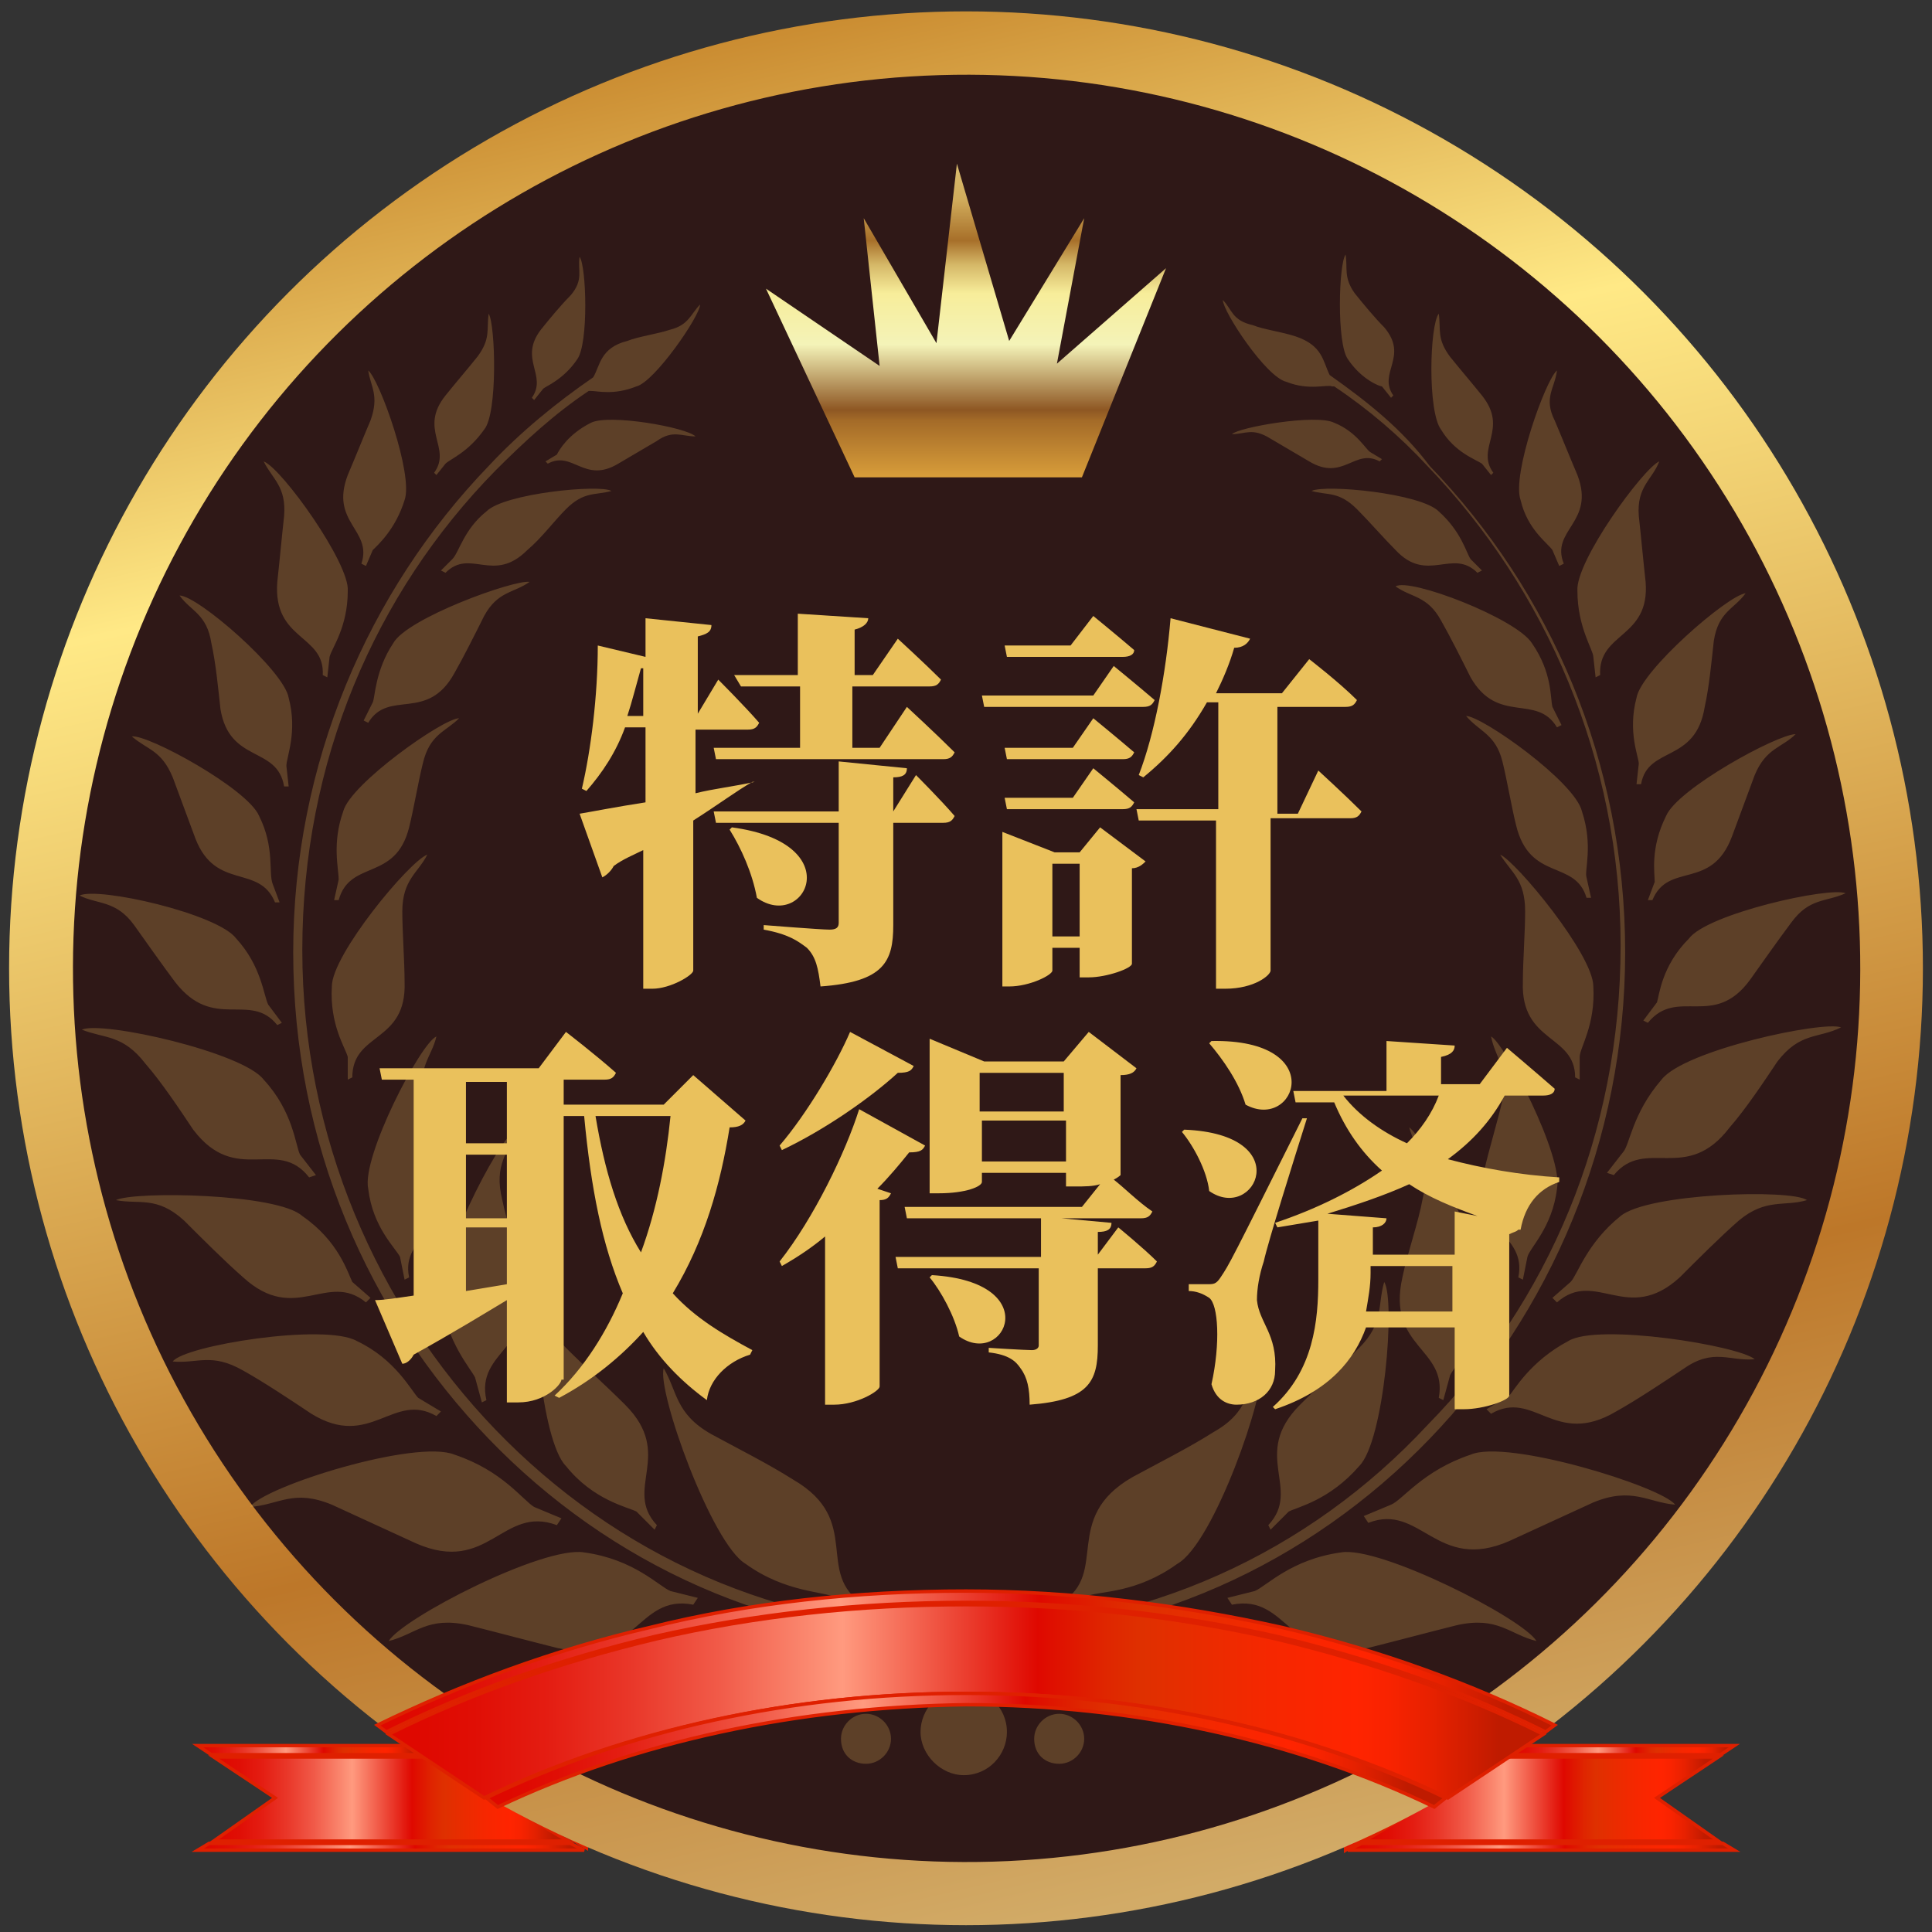
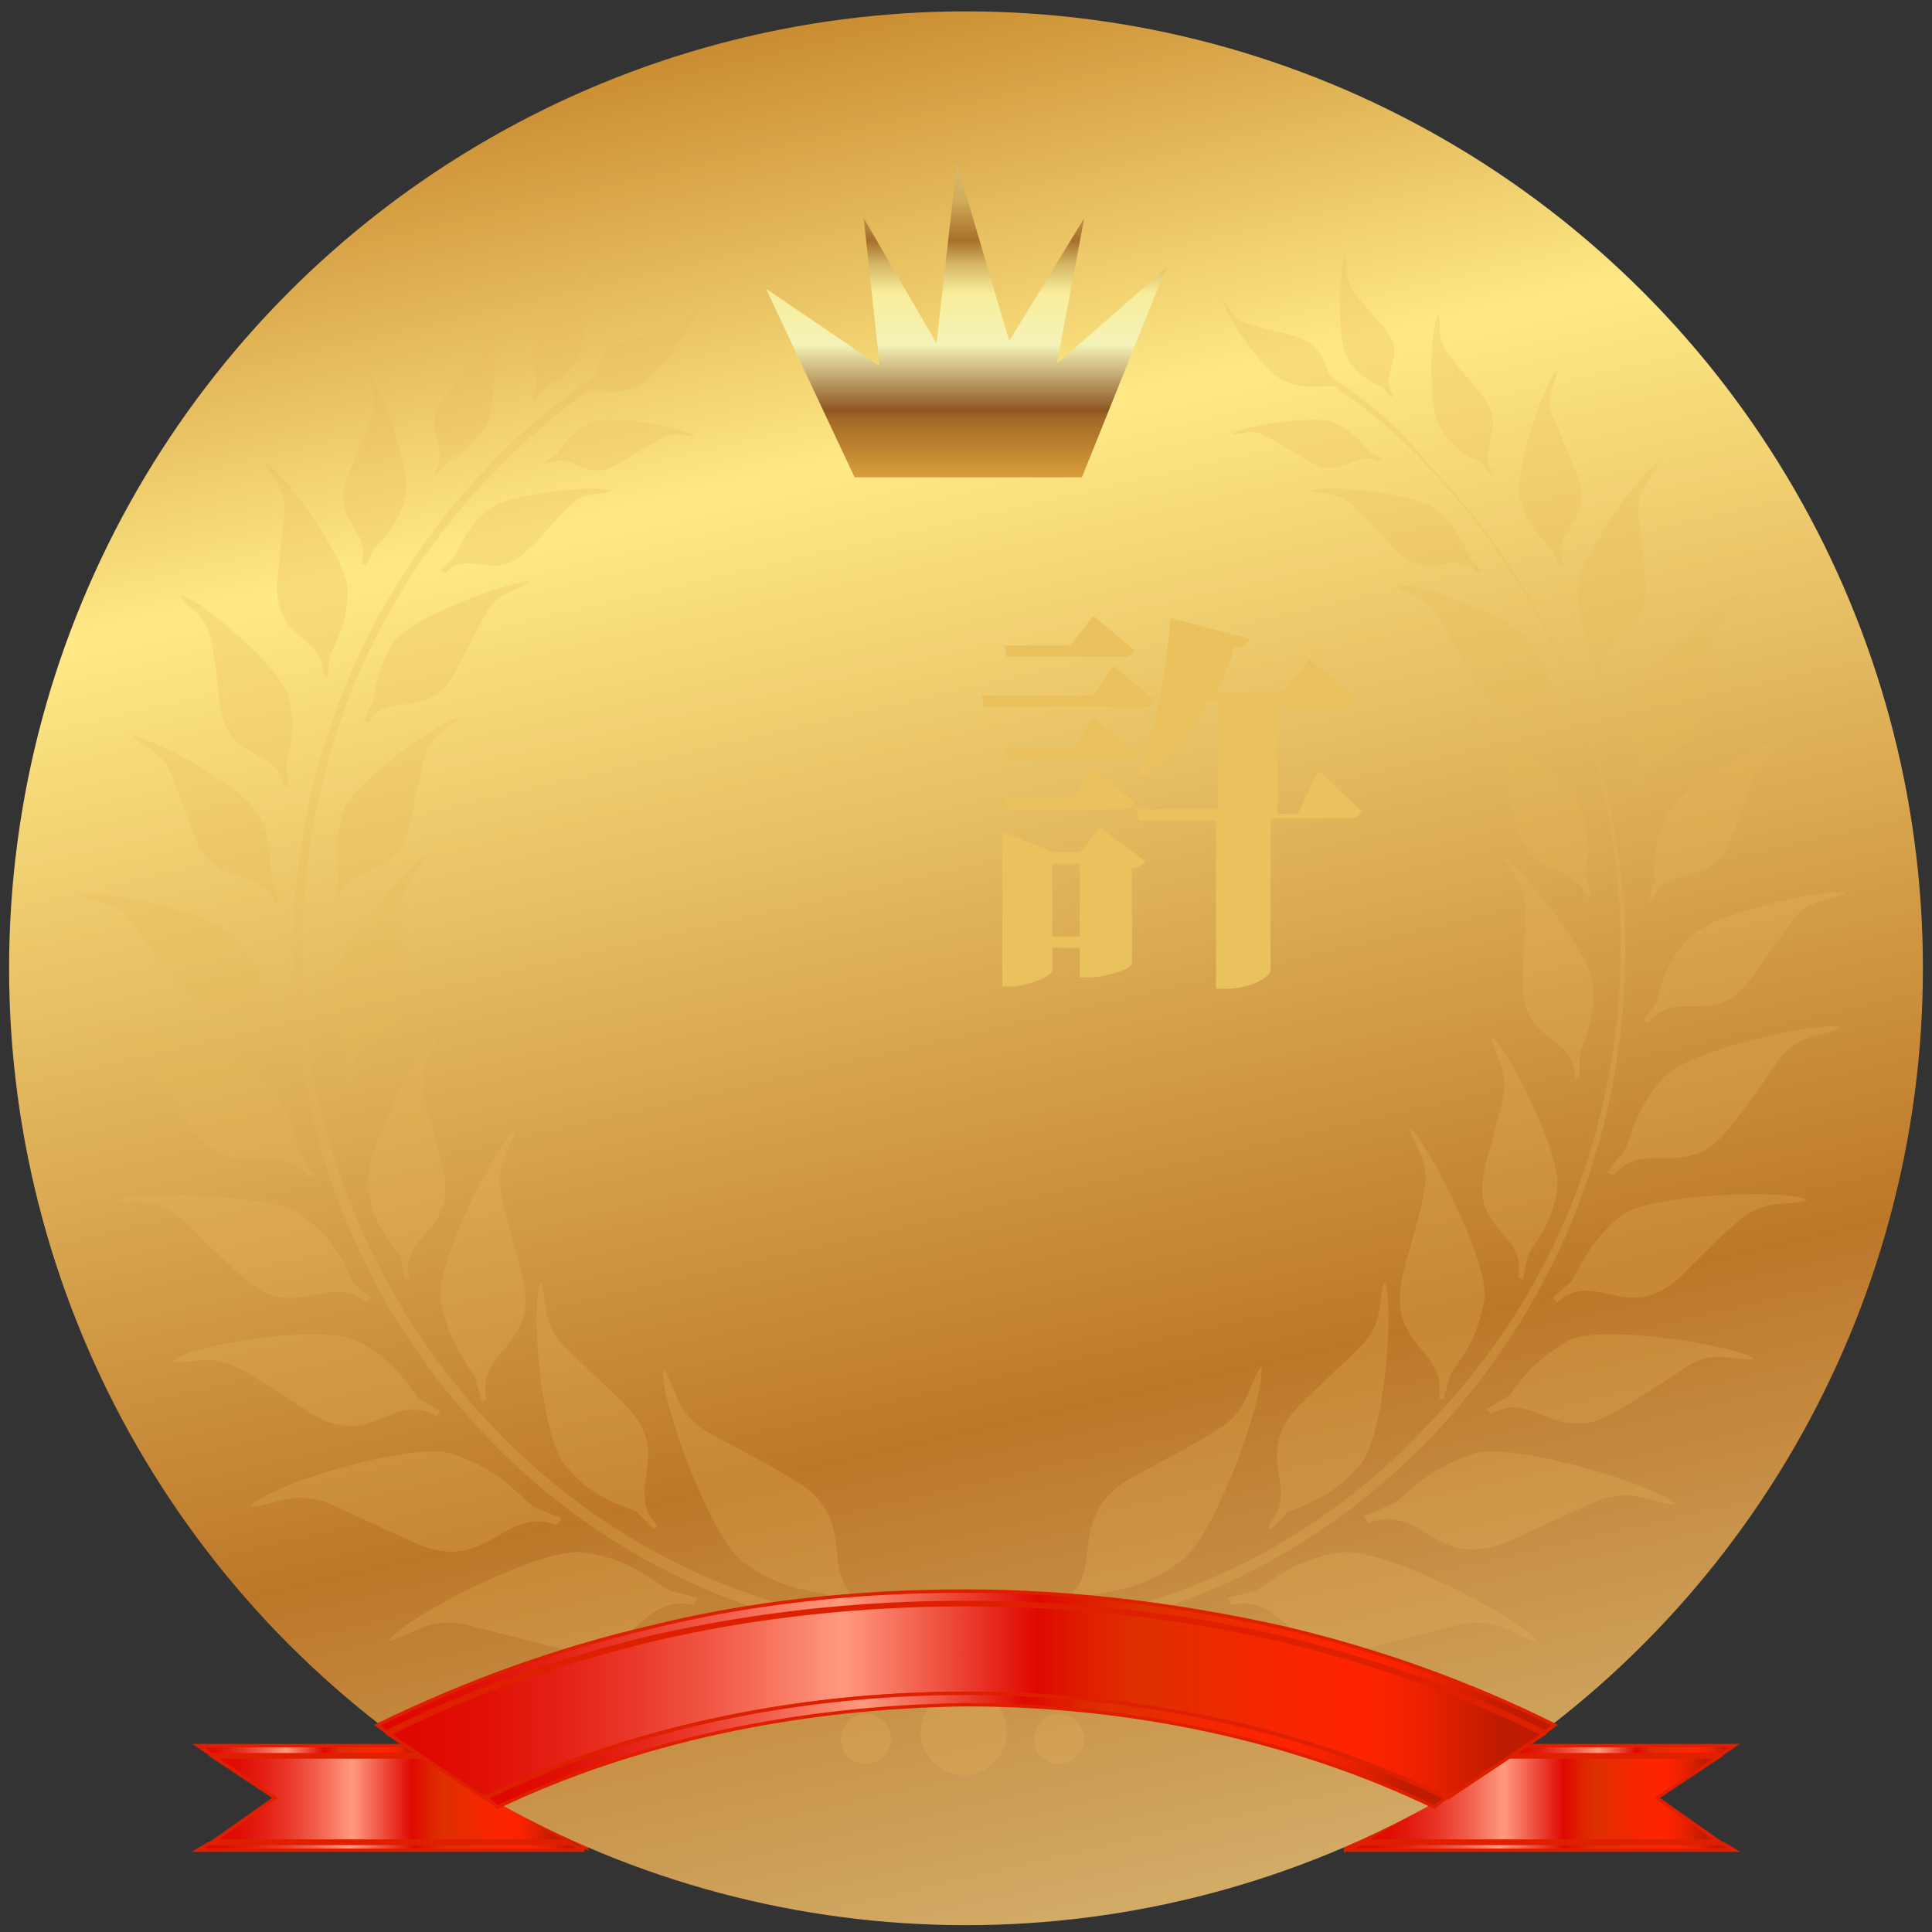
<svg xmlns="http://www.w3.org/2000/svg" version="1.1" id="レイヤー_1" x="0px" y="0px" viewBox="0 0 85 85" style="enable-background:new 0 0 85 85;" xml:space="preserve">
  <rect x="0" y="0" width="85" height="85" fill="#333333" stroke="none" />
  <style type="text/css">
	.st0{fill:url(#SVGID_1_);stroke:#DF2000;stroke-width:0.15;}
	.st1{fill:url(#SVGID_2_);stroke:#DF2000;stroke-width:0.15;}
	.st2{fill:url(#SVGID_3_);stroke:#DF2000;stroke-width:0.15;}
	.st3{fill:url(#SVGID_4_);stroke:#DF2000;stroke-width:0.15;}
	.st4{fill:url(#SVGID_5_);stroke:#DF2000;stroke-width:0.15;}
	.st5{fill:url(#SVGID_6_);stroke:#DF2000;stroke-width:0.15;}
	.st6{fill:url(#SVGID_7_);stroke:#DF2000;stroke-width:0.15;}
	.st7{fill:url(#SVGID_8_);stroke:#DF2000;stroke-width:0.15;}
	.st8{fill:url(#SVGID_9_);}
	.st9{fill:#2F1817;}
	.st10{opacity:0.25;fill:#EAB85C;enable-background:new    ;}
	.st11{fill:url(#SVGID_10_);}
	.st12{fill:url(#SVGID_11_);stroke:#DF2000;stroke-width:0.15;}
	.st13{fill:url(#SVGID_12_);stroke:#DF2000;stroke-width:0.15;}
	.st14{fill:url(#SVGID_13_);stroke:#DF2000;stroke-width:0.15;}
	.st15{fill:#EAC15C;}
</style>
  <g>
    <g>
      <linearGradient id="SVGID_1_" gradientUnits="userSpaceOnUse" x1="276.039" y1="166.322" x2="291.639" y2="166.322" gradientTransform="matrix(1 0 0 1 -216 -87.185)">
        <stop offset="2.250000e-02" style="stop-color:#DF0800" />
        <stop offset="7.320000e-02" style="stop-color:#E00E05" />
        <stop offset="0.138" style="stop-color:#E41D12" />
        <stop offset="0.209" style="stop-color:#E93729" />
        <stop offset="0.287" style="stop-color:#F15B49" />
        <stop offset="0.367" style="stop-color:#FB8A71" />
        <stop offset="0.393" style="stop-color:#FF9A7F" />
        <stop offset="0.562" style="stop-color:#DF0800" />
        <stop offset="0.568" style="stop-color:#DF0C00" />
        <stop offset="0.621" style="stop-color:#DF2600" />
        <stop offset="0.652" style="stop-color:#DF3000" />
        <stop offset="0.653" style="stop-color:#DF3000" />
        <stop offset="0.766" style="stop-color:#F62700" />
        <stop offset="0.837" style="stop-color:#FF2400" />
        <stop offset="0.865" style="stop-color:#F92300" />
        <stop offset="0.903" style="stop-color:#E72100" />
        <stop offset="0.948" style="stop-color:#C91C00" />
        <stop offset="0.961" style="stop-color:#BF1B00" />
      </linearGradient>
      <polygon class="st0" points="66.3,77.3 75.6,77.3 72.9,79.1 75.6,81 60,81   " />
      <linearGradient id="SVGID_2_" gradientUnits="userSpaceOnUse" x1="275.3" y1="168.423" x2="292.283" y2="168.423" gradientTransform="matrix(1 0 0 1 -216 -87.185)">
        <stop offset="2.250000e-02" style="stop-color:#DF0800" />
        <stop offset="7.320000e-02" style="stop-color:#E00E05" />
        <stop offset="0.138" style="stop-color:#E41D12" />
        <stop offset="0.209" style="stop-color:#E93729" />
        <stop offset="0.287" style="stop-color:#F15B49" />
        <stop offset="0.367" style="stop-color:#FB8A71" />
        <stop offset="0.393" style="stop-color:#FF9A7F" />
        <stop offset="0.562" style="stop-color:#DF0800" />
        <stop offset="0.568" style="stop-color:#DF0C00" />
        <stop offset="0.621" style="stop-color:#DF2600" />
        <stop offset="0.652" style="stop-color:#DF3000" />
        <stop offset="0.653" style="stop-color:#DF3000" />
        <stop offset="0.766" style="stop-color:#F62700" />
        <stop offset="0.837" style="stop-color:#FF2400" />
        <stop offset="0.865" style="stop-color:#F92300" />
        <stop offset="0.903" style="stop-color:#E72100" />
        <stop offset="0.948" style="stop-color:#C91C00" />
        <stop offset="0.961" style="stop-color:#BF1B00" />
      </linearGradient>
      <polygon class="st1" points="59.9,81.1 75.8,81.1 76.3,81.4 59.3,81.4   " />
      <linearGradient id="SVGID_3_" gradientUnits="userSpaceOnUse" x1="282.45" y1="164.173" x2="292.283" y2="164.173" gradientTransform="matrix(1 0 0 1 -216 -87.185)">
        <stop offset="2.250000e-02" style="stop-color:#DF0800" />
        <stop offset="7.320000e-02" style="stop-color:#E00E05" />
        <stop offset="0.138" style="stop-color:#E41D12" />
        <stop offset="0.209" style="stop-color:#E93729" />
        <stop offset="0.287" style="stop-color:#F15B49" />
        <stop offset="0.367" style="stop-color:#FB8A71" />
        <stop offset="0.393" style="stop-color:#FF9A7F" />
        <stop offset="0.562" style="stop-color:#DF0800" />
        <stop offset="0.568" style="stop-color:#DF0C00" />
        <stop offset="0.621" style="stop-color:#DF2600" />
        <stop offset="0.652" style="stop-color:#DF3000" />
        <stop offset="0.653" style="stop-color:#DF3000" />
        <stop offset="0.766" style="stop-color:#F62700" />
        <stop offset="0.837" style="stop-color:#FF2400" />
        <stop offset="0.865" style="stop-color:#F92300" />
        <stop offset="0.903" style="stop-color:#E72100" />
        <stop offset="0.948" style="stop-color:#C91C00" />
        <stop offset="0.961" style="stop-color:#BF1B00" />
      </linearGradient>
      <polygon class="st2" points="76.3,76.8 75.7,77.2 66.4,77.2 67.1,76.8   " />
      <linearGradient id="SVGID_4_" gradientUnits="userSpaceOnUse" x1="225.364" y1="166.322" x2="240.964" y2="166.322" gradientTransform="matrix(1 0 0 1 -216 -87.185)">
        <stop offset="2.250000e-02" style="stop-color:#DF0800" />
        <stop offset="7.320000e-02" style="stop-color:#E00E05" />
        <stop offset="0.138" style="stop-color:#E41D12" />
        <stop offset="0.209" style="stop-color:#E93729" />
        <stop offset="0.287" style="stop-color:#F15B49" />
        <stop offset="0.367" style="stop-color:#FB8A71" />
        <stop offset="0.393" style="stop-color:#FF9A7F" />
        <stop offset="0.562" style="stop-color:#DF0800" />
        <stop offset="0.568" style="stop-color:#DF0C00" />
        <stop offset="0.621" style="stop-color:#DF2600" />
        <stop offset="0.652" style="stop-color:#DF3000" />
        <stop offset="0.653" style="stop-color:#DF3000" />
        <stop offset="0.766" style="stop-color:#F62700" />
        <stop offset="0.837" style="stop-color:#FF2400" />
        <stop offset="0.865" style="stop-color:#F92300" />
        <stop offset="0.903" style="stop-color:#E72100" />
        <stop offset="0.948" style="stop-color:#C91C00" />
        <stop offset="0.961" style="stop-color:#BF1B00" />
      </linearGradient>
      <polygon class="st3" points="25,81 9.4,81 12.1,79.1 9.4,77.3 18.7,77.3   " />
      <linearGradient id="SVGID_5_" gradientUnits="userSpaceOnUse" x1="224.718" y1="168.423" x2="241.7" y2="168.423" gradientTransform="matrix(1 0 0 1 -216 -87.185)">
        <stop offset="2.250000e-02" style="stop-color:#DF0800" />
        <stop offset="7.320000e-02" style="stop-color:#E00E05" />
        <stop offset="0.138" style="stop-color:#E41D12" />
        <stop offset="0.209" style="stop-color:#E93729" />
        <stop offset="0.287" style="stop-color:#F15B49" />
        <stop offset="0.367" style="stop-color:#FB8A71" />
        <stop offset="0.393" style="stop-color:#FF9A7F" />
        <stop offset="0.562" style="stop-color:#DF0800" />
        <stop offset="0.568" style="stop-color:#DF0C00" />
        <stop offset="0.621" style="stop-color:#DF2600" />
        <stop offset="0.652" style="stop-color:#DF3000" />
        <stop offset="0.653" style="stop-color:#DF3000" />
        <stop offset="0.766" style="stop-color:#F62700" />
        <stop offset="0.837" style="stop-color:#FF2400" />
        <stop offset="0.865" style="stop-color:#F92300" />
        <stop offset="0.903" style="stop-color:#E72100" />
        <stop offset="0.948" style="stop-color:#C91C00" />
        <stop offset="0.961" style="stop-color:#BF1B00" />
      </linearGradient>
      <polygon class="st4" points="25.7,81.4 8.7,81.4 9.2,81.1 25.1,81.1   " />
      <linearGradient id="SVGID_6_" gradientUnits="userSpaceOnUse" x1="224.718" y1="164.173" x2="234.552" y2="164.173" gradientTransform="matrix(1 0 0 1 -216 -87.185)">
        <stop offset="2.250000e-02" style="stop-color:#DF0800" />
        <stop offset="7.320000e-02" style="stop-color:#E00E05" />
        <stop offset="0.138" style="stop-color:#E41D12" />
        <stop offset="0.209" style="stop-color:#E93729" />
        <stop offset="0.287" style="stop-color:#F15B49" />
        <stop offset="0.367" style="stop-color:#FB8A71" />
        <stop offset="0.393" style="stop-color:#FF9A7F" />
        <stop offset="0.562" style="stop-color:#DF0800" />
        <stop offset="0.568" style="stop-color:#DF0C00" />
        <stop offset="0.621" style="stop-color:#DF2600" />
        <stop offset="0.652" style="stop-color:#DF3000" />
        <stop offset="0.653" style="stop-color:#DF3000" />
        <stop offset="0.766" style="stop-color:#F62700" />
        <stop offset="0.837" style="stop-color:#FF2400" />
        <stop offset="0.865" style="stop-color:#F92300" />
        <stop offset="0.903" style="stop-color:#E72100" />
        <stop offset="0.948" style="stop-color:#C91C00" />
        <stop offset="0.961" style="stop-color:#BF1B00" />
      </linearGradient>
      <polygon class="st5" points="18.6,77.2 9.3,77.2 8.7,76.8 17.9,76.8   " />
      <linearGradient id="SVGID_7_" gradientUnits="userSpaceOnUse" x1="237.143" y1="166.222" x2="241.821" y2="166.222" gradientTransform="matrix(1 0 0 1 -216 -87.185)">
        <stop offset="2.250000e-02" style="stop-color:#DF0800" />
        <stop offset="7.320000e-02" style="stop-color:#E00E05" />
        <stop offset="0.138" style="stop-color:#E41D12" />
        <stop offset="0.209" style="stop-color:#E93729" />
        <stop offset="0.287" style="stop-color:#F15B49" />
        <stop offset="0.367" style="stop-color:#FB8A71" />
        <stop offset="0.393" style="stop-color:#FF9A7F" />
        <stop offset="0.562" style="stop-color:#DF0800" />
        <stop offset="0.568" style="stop-color:#DF0C00" />
        <stop offset="0.621" style="stop-color:#DF2600" />
        <stop offset="0.652" style="stop-color:#DF3000" />
        <stop offset="0.653" style="stop-color:#DF3000" />
        <stop offset="0.766" style="stop-color:#F62700" />
        <stop offset="0.837" style="stop-color:#FF2400" />
        <stop offset="0.865" style="stop-color:#F92300" />
        <stop offset="0.903" style="stop-color:#E72100" />
        <stop offset="0.948" style="stop-color:#C91C00" />
        <stop offset="0.961" style="stop-color:#BF1B00" />
      </linearGradient>
      <path class="st6" d="M25.8,81.3l-4.7-2.8c1.5-0.6,3.1-1.2,4.7-1.7V81.3z" />
      <linearGradient id="SVGID_8_" gradientUnits="userSpaceOnUse" x1="275.18" y1="166.322" x2="279.858" y2="166.322" gradientTransform="matrix(1 0 0 1 -216 -87.185)">
        <stop offset="2.250000e-02" style="stop-color:#DF0800" />
        <stop offset="7.320000e-02" style="stop-color:#E00E05" />
        <stop offset="0.138" style="stop-color:#E41D12" />
        <stop offset="0.209" style="stop-color:#E93729" />
        <stop offset="0.287" style="stop-color:#F15B49" />
        <stop offset="0.367" style="stop-color:#FB8A71" />
        <stop offset="0.393" style="stop-color:#FF9A7F" />
        <stop offset="0.562" style="stop-color:#DF0800" />
        <stop offset="0.568" style="stop-color:#DF0C00" />
        <stop offset="0.621" style="stop-color:#DF2600" />
        <stop offset="0.652" style="stop-color:#DF3000" />
        <stop offset="0.653" style="stop-color:#DF3000" />
        <stop offset="0.766" style="stop-color:#F62700" />
        <stop offset="0.837" style="stop-color:#FF2400" />
        <stop offset="0.865" style="stop-color:#F92300" />
        <stop offset="0.903" style="stop-color:#E72100" />
        <stop offset="0.948" style="stop-color:#C91C00" />
        <stop offset="0.961" style="stop-color:#BF1B00" />
      </linearGradient>
      <path class="st7" d="M63.9,78.6l-4.7,2.8v-4.5C60.8,77.4,62.4,77.9,63.9,78.6z" />
    </g>
    <linearGradient id="SVGID_9_" gradientUnits="userSpaceOnUse" x1="51.896" y1="106.087" x2="27.275" y2="212.736" gradientTransform="matrix(1 0 0 -1 0 189.375)">
      <stop offset="0" style="stop-color:#D2AB67" />
      <stop offset="0.2" style="stop-color:#BD7729" />
      <stop offset="0.59" style="stop-color:#FFE986" />
      <stop offset="0.787" style="stop-color:#C48127" />
    </linearGradient>
    <circle class="st8" cx="42.5" cy="42.6" r="42.1" />
    <g>
-       <ellipse transform="matrix(0.851 -0.526 0.526 0.851 -16.048 28.707)" class="st9" cx="42.5" cy="42.6" rx="39.3" ry="39.3" />
-     </g>
+       </g>
    <path class="st10" d="M51.8,68.8c-1.8,1.3-3.4,1.2-3.9,1.4l-1.1,0.6l-0.1-0.3c2.1-1.3,0-3.7,3.1-5.5c1.1-0.6,2.5-1.3,3.6-2   c1.6-0.9,1.4-1.9,2.1-2.9C55.7,61.3,53.4,67.9,51.8,68.8L51.8,68.8z M58.5,16.5L58.5,16.5c-0.3-0.6-0.3-1.3-1.5-1.7   c-0.6-0.2-1.4-0.3-1.9-0.5c-0.9-0.2-0.9-0.7-1.3-1.1c0,0.5,1.9,3.4,2.8,3.6c1,0.4,1.8,0.1,2,0.2h0.1c1.5,1,2.9,2.2,4.1,3.5   c5.2,5.4,8.5,12.9,8.5,21.1c0,8.3-3.2,15.7-8.5,21.1c-5.2,5.6-12.5,9-20.5,9s-15.2-3.3-20.5-8.8c-5.2-5.4-8.5-12.9-8.5-21.1   c0-8.3,3.2-15.7,8.5-21.1c1.3-1.3,2.6-2.5,4.1-3.5H26c0.3,0,1,0.2,2-0.2c0.8-0.2,2.8-3.1,2.8-3.6c-0.4,0.4-0.5,0.9-1.3,1.1   c-0.6,0.2-1.4,0.3-1.9,0.5c-1.2,0.3-1.2,1.1-1.5,1.6c-1.6,1.1-3.2,2.4-4.6,3.9c-5.3,5.5-8.6,13.1-8.6,21.4c0,8.4,3.3,15.9,8.6,21.4   c5.3,5.5,12.6,8.9,20.7,8.9s15.4-3.4,20.7-8.9c5.3-5.5,8.6-13.1,8.6-21.4c0-8.4-3.3-15.9-8.6-21.4C61.7,18.9,60.2,17.7,58.5,16.5   L58.5,16.5z M46.6,77.6L46.6,77.6c0.6,0,1.1-0.5,1.1-1.1s-0.5-1.1-1.1-1.1s-1.1,0.5-1.1,1.1C45.5,77.2,46,77.6,46.6,77.6L46.6,77.6   z M38.1,77.6L38.1,77.6c0.6,0,1.1-0.5,1.1-1.1s-0.5-1.1-1.1-1.1S37,75.9,37,76.5C37,77.2,37.5,77.6,38.1,77.6L38.1,77.6z    M42.4,78.1L42.4,78.1c1.1,0,1.9-0.9,1.9-1.9c0-1.1-0.9-1.9-1.9-1.9c-1.1,0-1.9,0.9-1.9,1.9S41.4,78.1,42.4,78.1L42.4,78.1z    M26,18.6L26,18.6c0.8-0.4,4.2,0.2,4.6,0.6c-0.6,0-1-0.3-1.7,0.2c-0.5,0.3-1.2,0.7-1.7,1c-1.5,0.9-2-0.6-3.1,0L24,20.3l0.5-0.3   C24.6,19.8,25,19.1,26,18.6L26,18.6z M25.4,15.8L25.4,15.8c-0.6,0.9-1.4,1.2-1.5,1.3l-0.4,0.5l-0.1-0.1c0.7-1-0.6-1.7,0.4-3   c0.4-0.5,0.9-1.1,1.3-1.5c0.6-0.7,0.3-1.1,0.4-1.7C25.8,11.7,25.9,15.1,25.4,15.8L25.4,15.8z M21.3,18.9L21.3,18.9   c-0.7,1-1.5,1.3-1.7,1.5l-0.4,0.5l-0.1-0.1c0.8-1.1-0.7-1.9,0.5-3.4c0.4-0.5,1-1.2,1.4-1.7c0.6-0.8,0.4-1.2,0.5-1.9   C21.8,14.3,21.9,18.2,21.3,18.9L21.3,18.9z M21.4,22.5L21.4,22.5c0.8-0.8,5-1.2,5.5-0.9c-0.7,0.2-1.2,0-2,0.8   c-0.5,0.5-1.1,1.3-1.7,1.8c-1.5,1.5-2.5-0.1-3.6,1l-0.2-0.1l0.5-0.5C20.2,24.3,20.4,23.3,21.4,22.5L21.4,22.5z M17.8,22L17.8,22   c-0.4,1.3-1.2,2-1.4,2.2l-0.3,0.7l-0.2-0.1c0.5-1.5-1.4-1.8-0.6-3.9c0.3-0.7,0.7-1.7,1-2.4c0.4-1.1,0-1.5-0.1-2.2   C16.7,16.7,18.2,20.9,17.8,22L17.8,22z M15.3,26L15.3,26c0,1.6-0.7,2.5-0.8,2.9l-0.1,0.9l-0.2-0.1c0.1-1.8-2.2-1.5-2-4.1   c0.1-0.9,0.2-2,0.3-2.9c0.1-1.3-0.5-1.6-0.9-2.4C12.4,20.6,15.4,24.8,15.3,26L15.3,26z M17.3,28.3L17.3,28.3c0.6-1.1,5.3-2.8,6-2.7   c-0.7,0.5-1.4,0.4-2,1.5c-0.4,0.8-0.9,1.8-1.3,2.5c-1.2,2.2-2.9,0.7-3.8,2.2L16,31.7l0.4-0.8C16.5,30.7,16.5,29.5,17.3,28.3   L17.3,28.3z M12.7,30.7L12.7,30.7c0.4,1.5-0.1,2.6-0.1,3l0.1,0.9h-0.2c-0.3-1.8-2.4-1-2.8-3.4c-0.1-0.9-0.2-2-0.4-2.9   c-0.2-1.3-0.9-1.4-1.4-2.1C8.7,26.2,12.5,29.5,12.7,30.7L12.7,30.7z M15.1,35.7L15.1,35.7c0.3-1.2,4.4-4.1,5.1-4.1   c-0.6,0.6-1.3,0.7-1.6,2c-0.2,0.8-0.4,2-0.6,2.8c-0.6,2.4-2.6,1.4-3.1,3.2h-0.2l0.2-0.9C14.9,38.2,14.6,37.1,15.1,35.7L15.1,35.7z    M11.4,35.9L11.4,35.9c-0.5-1.2-4.9-3.6-5.6-3.5C6.5,33,7.1,33,7.6,34.2c0.3,0.8,0.7,1.9,1,2.7c0.9,2.3,2.8,1.1,3.5,2.8h0.2   L12,38.9C11.8,38.4,12.1,37.3,11.4,35.9L11.4,35.9z M10.4,41.3L10.4,41.3c1.1,1.2,1.2,2.5,1.4,2.9l0.6,0.8l-0.2,0.1   c-1.2-1.5-2.8,0.3-4.5-1.9c-0.6-0.8-1.3-1.8-1.8-2.5c-0.8-1.1-1.6-0.9-2.4-1.3C4.3,39,9.6,40.2,10.4,41.3L10.4,41.3z M14.6,43.4   L14.6,43.4c0-1.4,3.4-5.5,4.2-5.8c-0.4,0.8-1.1,1.1-1.1,2.5c0,0.9,0.1,2.2,0.1,3.1c0.1,2.7-2.3,2.2-2.3,4.2l-0.2,0.1v-1   C15.2,46.1,14.5,45.1,14.6,43.4L14.6,43.4z M11.6,47.5L11.6,47.5c1.3,1.4,1.4,2.9,1.6,3.3l0.7,0.9l-0.3,0.1   c-1.4-1.8-3.2,0.4-5.1-2.1c-0.6-0.9-1.4-2.1-2.1-2.9c-1-1.3-1.8-1.1-2.8-1.5C4.5,44.9,10.7,46.3,11.6,47.5L11.6,47.5z M16.2,52.3   L16.2,52.3c-0.3-1.4,2.3-6.4,3-6.7c-0.2,0.9-0.9,1.4-0.5,2.8c0.2,0.9,0.6,2.2,0.8,3.1c0.6,2.7-1.9,2.8-1.5,4.7l-0.2,0.1l-0.2-1   C17.4,54.9,16.4,54,16.2,52.3L16.2,52.3z M13.3,53.5L13.3,53.5c1.6,1.1,2,2.5,2.2,2.9l0.8,0.7l-0.2,0.2c-1.7-1.4-3.1,1-5.4-1.1   c-0.8-0.7-1.8-1.7-2.6-2.5c-1.2-1.1-2-0.7-3-0.9C5.9,52.4,12.2,52.5,13.3,53.5L13.3,53.5z M15.7,59L15.7,59   c1.7,0.8,2.4,2.2,2.7,2.5l1,0.6l-0.2,0.2c-1.9-1.1-2.9,1.5-5.5-0.1c-0.9-0.6-2.1-1.4-3-1.9c-1.4-0.8-2-0.3-3.1-0.4   C8.1,59.2,14.3,58.2,15.7,59L15.7,59z M20,64L20,64c2.1,0.7,3,2,3.5,2.3l1.2,0.5l-0.2,0.3c-2.4-0.9-3,2.2-6.2,0.8   c-1.1-0.5-2.6-1.2-3.7-1.7c-1.7-0.7-2.3,0-3.6,0.1C11.6,65.4,18.3,63.3,20,64L20,64z M19.4,57.2L19.4,57.2   c-0.3-1.5,2.5-7.1,3.3-7.5c-0.3,1-1,1.5-0.6,3.1c0.2,1,0.7,2.4,0.9,3.5c0.7,3-2.1,3.1-1.6,5.3l-0.2,0.1l-0.3-1.1   C20.7,60.2,19.7,59.1,19.4,57.2L19.4,57.2z M25.7,68.3L25.7,68.3c2.2,0.3,3.3,1.5,3.8,1.7l1.2,0.3l-0.2,0.3c-2.5-0.5-2.5,2.7-6,1.9   c-1.2-0.3-2.7-0.7-3.9-1c-1.8-0.4-2.3,0.4-3.5,0.7C17.7,71.2,23.9,68,25.7,68.3L25.7,68.3z M24.9,64.5L24.9,64.5   c-1.1-1.1-1.6-7.3-1.1-8.1c0.3,1,0,1.8,1.1,2.9c0.8,0.8,1.8,1.7,2.6,2.5c2.2,2.2-0.1,3.7,1.4,5.3l-0.1,0.2L28,66.5   C27.6,66.3,26.1,66,24.9,64.5L24.9,64.5z M32.7,71.3L32.7,71.3c2.2-0.1,3.5,0.9,4,1l1.3,0.1l-0.1,0.3c-2.5-0.1-2,3.1-5.6,2.9   c-1.2-0.1-2.8-0.2-4-0.3c-1.8-0.1-2.2,0.8-3.3,1.3C25.3,75.5,30.9,71.2,32.7,71.3L32.7,71.3z M32.8,68.8L32.8,68.8   c-1.5-0.9-3.9-7.6-3.6-8.6c0.6,1,0.5,2,2.1,2.9c1.1,0.6,2.5,1.3,3.6,2c3.1,1.8,0.9,4.1,3.1,5.5l-0.1,0.3l-1.1-0.6   C36.3,70,34.6,70.1,32.8,68.8L32.8,68.8z M58.7,18.6L58.7,18.6c1,0.4,1.4,1.2,1.6,1.3l0.5,0.3l-0.1,0.1c-1.1-0.6-1.6,0.9-3.1,0   c-0.5-0.3-1.2-0.7-1.7-1c-0.8-0.5-1.1-0.2-1.7-0.2C54.5,18.8,57.9,18.2,58.7,18.6L58.7,18.6z M59.3,15.8L59.3,15.8   c-0.5-0.7-0.4-4.2-0.1-4.6c0.1,0.6-0.1,1,0.4,1.7c0.4,0.5,0.9,1.1,1.3,1.5c1.1,1.3-0.3,2,0.4,3l-0.1,0.1L60.8,17   C60.7,17,59.9,16.7,59.3,15.8L59.3,15.8z M63.4,18.9L63.4,18.9c-0.6-0.8-0.5-4.6-0.1-5.1c0.1,0.7-0.1,1.1,0.5,1.9   c0.4,0.5,1,1.2,1.4,1.7c1.2,1.5-0.3,2.3,0.5,3.4l-0.1,0.1l-0.4-0.5C64.9,20.2,64,19.9,63.4,18.9L63.4,18.9z M63.3,22.5L63.3,22.5   c1,0.9,1.2,1.8,1.4,2.1l0.5,0.5L65,25.2c-1.1-1.1-2.2,0.5-3.6-1c-0.5-0.5-1.2-1.3-1.7-1.8c-0.8-0.8-1.3-0.6-2-0.8   C58.3,21.3,62.5,21.7,63.3,22.5L63.3,22.5z M66.9,22L66.9,22c-0.4-1.1,1.1-5.3,1.6-5.7c-0.1,0.8-0.6,1.2-0.1,2.2   c0.3,0.7,0.7,1.7,1,2.4c0.8,2.1-1.2,2.4-0.6,3.9l-0.2,0.1l-0.3-0.7C68.1,23.9,67.2,23.3,66.9,22L66.9,22z M69.4,26L69.4,26   c-0.1-1.3,2.9-5.4,3.6-5.7c-0.3,0.8-1,1.1-0.9,2.4c0.1,0.9,0.2,2,0.3,2.9c0.2,2.5-2.1,2.2-2,4.1l-0.2,0.1l-0.1-0.9   C70.1,28.6,69.4,27.6,69.4,26L69.4,26z M67.4,28.3L67.4,28.3c0.9,1.3,0.8,2.4,0.9,2.8l0.4,0.8L68.5,32c-0.9-1.5-2.6-0.1-3.8-2.2   c-0.4-0.8-0.9-1.8-1.3-2.5c-0.6-1.1-1.3-1-2-1.5C62,25.4,66.7,27.2,67.4,28.3L67.4,28.3z M72,30.7L72,30.7c0.2-1.2,4-4.5,4.8-4.6   c-0.5,0.7-1.2,0.8-1.4,2.1c-0.1,0.9-0.2,2-0.4,2.9c-0.4,2.5-2.5,1.7-2.8,3.4H72l0.1-0.9C72.1,33.3,71.6,32.2,72,30.7L72,30.7z    M69.6,35.7L69.6,35.7c0.5,1.5,0.1,2.6,0.2,2.9l0.2,0.9h-0.2c-0.5-1.7-2.5-0.7-3.1-3.2c-0.2-0.8-0.4-2-0.6-2.8   c-0.3-1.2-1-1.3-1.6-2C65.2,31.5,69.3,34.4,69.6,35.7L69.6,35.7z M73.3,35.9L73.3,35.9c-0.7,1.4-0.5,2.5-0.5,2.9l-0.3,0.8h0.2   c0.7-1.7,2.6-0.4,3.5-2.8c0.3-0.8,0.7-1.9,1-2.7c0.5-1.2,1.2-1.2,1.8-1.8C78.2,32.3,73.8,34.7,73.3,35.9L73.3,35.9z M74.3,41.3   L74.3,41.3c0.8-1.1,6.2-2.3,6.9-2c-0.9,0.4-1.6,0.2-2.4,1.3c-0.6,0.8-1.3,1.8-1.8,2.5c-1.6,2.2-3.2,0.3-4.5,1.9l-0.2-0.1l0.6-0.8   C73,43.8,73.1,42.5,74.3,41.3L74.3,41.3z M70.1,43.4L70.1,43.4c0.1,1.7-0.6,2.7-0.6,3.1v1l-0.2-0.1c0-1.9-2.4-1.5-2.3-4.2   c0-0.9,0.1-2.2,0.1-3.1c0-1.4-0.6-1.7-1.1-2.5C66.7,37.9,70.1,42,70.1,43.4L70.1,43.4z M73.1,47.5L73.1,47.5c1-1.3,7.1-2.6,7.9-2.3   c-1,0.5-1.8,0.2-2.8,1.5c-0.6,0.9-1.4,2.1-2.1,2.9c-1.9,2.5-3.7,0.4-5.1,2.1l-0.3-0.1l0.7-0.9C71.7,50.4,71.8,49,73.1,47.5   L73.1,47.5z M68.5,52.3L68.5,52.3c-0.2,1.7-1.2,2.6-1.3,3l-0.2,1l-0.2-0.1c0.4-2-2.1-2-1.5-4.7c0.2-0.9,0.6-2.2,0.8-3.1   c0.3-1.4-0.3-1.8-0.5-2.8C66.2,45.9,68.8,50.9,68.5,52.3L68.5,52.3z M71.3,53.5L71.3,53.5c1.2-1,7.5-1.2,8.2-0.7   c-1,0.3-1.8-0.1-3,0.9c-0.8,0.7-1.8,1.7-2.6,2.5c-2.3,2.1-3.7-0.4-5.4,1.1l-0.2-0.2l0.8-0.7C69.4,56.1,69.8,54.7,71.3,53.5   L71.3,53.5z M69,59L69,59c1.3-0.8,7.5,0.2,8.2,0.8c-1.1,0.1-1.8-0.5-3.1,0.4c-0.9,0.6-2.1,1.4-3,1.9c-2.7,1.6-3.6-1-5.5,0.1   L65.4,62l1-0.6C66.6,61.2,67.3,59.9,69,59L69,59z M64.7,64L64.7,64c1.6-0.7,8.4,1.4,9,2.2c-1.2-0.1-1.9-0.8-3.6-0.1   c-1.1,0.5-2.6,1.2-3.7,1.7c-3.2,1.4-3.9-1.7-6.2-0.8L60,66.7l1.2-0.5C61.7,66,62.6,64.7,64.7,64L64.7,64z M65.3,57.2L65.3,57.2   c-0.3,1.9-1.3,2.9-1.5,3.3l-0.3,1.1l-0.2-0.1c0.4-2.2-2.3-2.2-1.6-5.3c0.2-1,0.7-2.4,0.9-3.5c0.4-1.6-0.3-2-0.6-3.1   C62.8,50.2,65.6,55.7,65.3,57.2L65.3,57.2z M59,68.3L59,68.3c-2.2,0.3-3.3,1.5-3.8,1.7L54,70.3l0.2,0.3c2.5-0.5,2.5,2.7,6,1.9   c1.2-0.3,2.7-0.7,3.9-1c1.8-0.4,2.3,0.4,3.5,0.7C67,71.2,60.7,68,59,68.3L59,68.3z M59.8,64.5L59.8,64.5c1.1-1.1,1.6-7.3,1.1-8.1   c-0.3,1,0,1.8-1.1,2.9C59,60.1,58,61,57.2,61.8c-2.2,2.2,0.1,3.7-1.4,5.3l0.1,0.2l0.8-0.8C57.1,66.3,58.5,66,59.8,64.5L59.8,64.5z    M52,71.3L52,71.3c1.8-0.1,7.4,4.2,7.7,5.2c-1.1-0.5-1.5-1.4-3.3-1.3c-1.2,0.1-2.8,0.2-4,0.3c-3.5,0.2-3-3-5.6-2.9l-0.1-0.3   l1.3-0.1C48.5,72.1,49.9,71.2,52,71.3z" />
    <linearGradient id="SVGID_10_" gradientUnits="userSpaceOnUse" x1="42.5" y1="165.578" x2="42.5" y2="183.199" gradientTransform="matrix(1 0 0 -1 0 189.375)">
      <stop offset="0" style="stop-color:#DBA73E" />
      <stop offset="0.16" style="stop-color:#D89D3A" />
      <stop offset="0.3" style="stop-color:#A46B28" />
      <stop offset="0.327" style="stop-color:#8E5723" />
      <stop offset="0.49" style="stop-color:#F4F3B8" />
      <stop offset="0.618" style="stop-color:#F7ED9A" />
      <stop offset="0.69" style="stop-color:#D5B767" />
      <stop offset="0.75" style="stop-color:#A76F29" />
      <stop offset="0.85" style="stop-color:#D0AB5B" />
      <stop offset="1" style="stop-color:#E0C77D" />
    </linearGradient>
    <polygon class="st11" points="33.7,12.7 37.6,21 47.6,21 51.3,11.8 46.5,16 47.7,9.6 44.4,15 42.1,7.2 41.2,15.1 38,9.6 38.7,16.1     " />
    <linearGradient id="SVGID_11_" gradientUnits="userSpaceOnUse" x1="233.1" y1="162.023" x2="283.9" y2="162.023" gradientTransform="matrix(1 0 0 1 -216 -87.185)">
      <stop offset="2.250000e-02" style="stop-color:#DF0800" />
      <stop offset="7.320000e-02" style="stop-color:#E00E05" />
      <stop offset="0.138" style="stop-color:#E41D12" />
      <stop offset="0.209" style="stop-color:#E93729" />
      <stop offset="0.287" style="stop-color:#F15B49" />
      <stop offset="0.367" style="stop-color:#FB8A71" />
      <stop offset="0.393" style="stop-color:#FF9A7F" />
      <stop offset="0.562" style="stop-color:#DF0800" />
      <stop offset="0.568" style="stop-color:#DF0C00" />
      <stop offset="0.621" style="stop-color:#DF2600" />
      <stop offset="0.652" style="stop-color:#DF3000" />
      <stop offset="0.653" style="stop-color:#DF3000" />
      <stop offset="0.766" style="stop-color:#F62700" />
      <stop offset="0.837" style="stop-color:#FF2400" />
      <stop offset="0.865" style="stop-color:#F92300" />
      <stop offset="0.903" style="stop-color:#E72100" />
      <stop offset="0.948" style="stop-color:#C91C00" />
      <stop offset="0.961" style="stop-color:#BF1B00" />
    </linearGradient>
    <path class="st12" d="M42.5,70.6c-4.7,0-9.3,0.5-13.6,1.5c-4.2,1-8.2,2.4-11.8,4.2l4.2,2.8c6.2-3,13.6-4.6,21.2-4.6   c7.7,0,15,1.6,21.2,4.6l4.2-2.8c-3.6-1.8-7.6-3.2-11.8-4.2C51.7,71.1,47.2,70.6,42.5,70.6z" />
    <linearGradient id="SVGID_12_" gradientUnits="userSpaceOnUse" x1="232.6" y1="160.273" x2="284.4" y2="160.273" gradientTransform="matrix(1 0 0 1 -216 -87.185)">
      <stop offset="2.250000e-02" style="stop-color:#DF0800" />
      <stop offset="7.320000e-02" style="stop-color:#E00E05" />
      <stop offset="0.138" style="stop-color:#E41D12" />
      <stop offset="0.209" style="stop-color:#E93729" />
      <stop offset="0.287" style="stop-color:#F15B49" />
      <stop offset="0.367" style="stop-color:#FB8A71" />
      <stop offset="0.393" style="stop-color:#FF9A7F" />
      <stop offset="0.562" style="stop-color:#DF0800" />
      <stop offset="0.568" style="stop-color:#DF0C00" />
      <stop offset="0.621" style="stop-color:#DF2600" />
      <stop offset="0.652" style="stop-color:#DF3000" />
      <stop offset="0.653" style="stop-color:#DF3000" />
      <stop offset="0.766" style="stop-color:#F62700" />
      <stop offset="0.837" style="stop-color:#FF2400" />
      <stop offset="0.865" style="stop-color:#F92300" />
      <stop offset="0.903" style="stop-color:#E72100" />
      <stop offset="0.948" style="stop-color:#C91C00" />
      <stop offset="0.961" style="stop-color:#BF1B00" />
    </linearGradient>
    <path class="st13" d="M56.4,71.6c-4.5-1-9.2-1.6-13.9-1.6c-4.8,0-9.5,0.5-13.9,1.6c-4.3,1-8.3,2.5-12,4.3l0.4,0.3   c3.6-1.8,7.6-3.2,11.8-4.2c4.4-1,9-1.5,13.7-1.5S51.8,71,56.2,72c4.2,1,8.2,2.4,11.8,4.2l0.4-0.3C64.8,74.1,60.7,72.6,56.4,71.6z" />
    <linearGradient id="SVGID_13_" gradientUnits="userSpaceOnUse" x1="237.4" y1="164.173" x2="279.6" y2="164.173" gradientTransform="matrix(1 0 0 1 -216 -87.185)">
      <stop offset="2.250000e-02" style="stop-color:#DF0800" />
      <stop offset="7.320000e-02" style="stop-color:#E00E05" />
      <stop offset="0.138" style="stop-color:#E41D12" />
      <stop offset="0.209" style="stop-color:#E93729" />
      <stop offset="0.287" style="stop-color:#F15B49" />
      <stop offset="0.367" style="stop-color:#FB8A71" />
      <stop offset="0.393" style="stop-color:#FF9A7F" />
      <stop offset="0.562" style="stop-color:#DF0800" />
      <stop offset="0.568" style="stop-color:#DF0C00" />
      <stop offset="0.621" style="stop-color:#DF2600" />
      <stop offset="0.652" style="stop-color:#DF3000" />
      <stop offset="0.653" style="stop-color:#DF3000" />
      <stop offset="0.766" style="stop-color:#F62700" />
      <stop offset="0.837" style="stop-color:#FF2400" />
      <stop offset="0.865" style="stop-color:#F92300" />
      <stop offset="0.903" style="stop-color:#E72100" />
      <stop offset="0.948" style="stop-color:#C91C00" />
      <stop offset="0.961" style="stop-color:#BF1B00" />
    </linearGradient>
    <path class="st14" d="M21.9,79.5l-0.5-0.4c6.2-3,13.5-4.6,21.1-4.6s14.9,1.6,21.1,4.6l-0.5,0.4c-6-2.9-13.2-4.5-20.6-4.5   C35.1,75.1,28,76.6,21.9,79.5z" />
    <g>
-       <path class="st15" d="M33.1,34.4c-0.7,0.4-1.5,1-2.6,1.7v6.6c0,0.2-1,0.8-1.8,0.8h-0.4v-6.1c-0.4,0.2-0.9,0.4-1.3,0.7    c-0.1,0.2-0.3,0.4-0.5,0.5l-1-2.8c0.6-0.1,1.6-0.3,2.9-0.5V32h-0.9c-0.4,1.1-1,2-1.7,2.8l-0.2-0.1c0.4-1.7,0.7-4.1,0.7-6.3    l2.1,0.5v-1.7l2.9,0.3c0,0.3-0.2,0.4-0.6,0.5v3.4l0.9-1.5c0,0,1.2,1.2,1.8,1.9c-0.1,0.2-0.2,0.3-0.5,0.3h-2.3v2.8    c0.8-0.2,1.7-0.3,2.6-0.5L33.1,34.4z M28.3,31.5v-2.1h-0.1c-0.2,0.7-0.4,1.5-0.6,2.1H28.3z M32.3,29.7h2.8V27l3.1,0.2    c0,0.2-0.2,0.4-0.6,0.5v2h0.8l1.1-1.6c0,0,1.2,1.1,1.9,1.8c-0.1,0.2-0.2,0.3-0.5,0.3h-3.4v2.7h1.2l1.2-1.8c0,0,1.3,1.2,2.1,2    c-0.1,0.2-0.2,0.3-0.5,0.3h-10l-0.1-0.5h3.8v-2.7h-2.6L32.3,29.7z M40.3,34.1c0,0,1.1,1.1,1.7,1.8c-0.1,0.2-0.2,0.3-0.5,0.3h-2.2    v4.5c0,1.6-0.4,2.5-3.2,2.7c-0.1-0.8-0.2-1.3-0.6-1.7c-0.4-0.3-0.8-0.6-1.9-0.8v-0.2c0,0,2.5,0.2,2.9,0.2c0.3,0,0.4-0.1,0.4-0.3    v-4.4h-5.4l-0.1-0.5h5.5v-2.2l3,0.3c0,0.3-0.2,0.4-0.6,0.4v1.5L40.3,34.1z M32.2,36.4c5.2,0.7,3.2,4.6,1.1,3.1    c-0.2-1.1-0.7-2.2-1.2-3L32.2,36.4z" />
      <path class="st15" d="M49,29.3c0,0,1.1,0.9,1.8,1.5c-0.1,0.2-0.2,0.3-0.5,0.3h-7l-0.1-0.5h4.9L49,29.3z M48.4,36.4l2,1.5    c-0.1,0.1-0.3,0.3-0.6,0.3v4.2c0,0.2-1.1,0.6-1.9,0.6h-0.4v-1.3h-1.2v1c0,0.2-1,0.7-1.9,0.7h-0.3v-6.8l2.3,0.9h1.1L48.4,36.4z     M48.1,31.6c0,0,1.1,0.9,1.8,1.5c-0.1,0.2-0.2,0.3-0.5,0.3h-5.1l-0.1-0.5h3L48.1,31.6z M48.1,33.8c0,0,1.1,0.9,1.8,1.5    c-0.1,0.2-0.2,0.3-0.5,0.3h-5.1l-0.1-0.5h3L48.1,33.8z M44.3,28.9l-0.1-0.5h2.9l1-1.3c0,0,1.1,0.9,1.8,1.5c0,0.2-0.2,0.3-0.5,0.3    H44.3z M47.5,41.2V38h-1.2v3.2H47.5z M58,33.9c0,0,1.2,1.1,1.9,1.8c-0.1,0.2-0.2,0.3-0.5,0.3h-3.5v6.7c0,0.2-0.7,0.8-2,0.8h-0.4    v-7.4h-3.4L50,35.6h3.6v-4.7h-0.5c-0.8,1.4-1.7,2.4-2.8,3.3l-0.2-0.1c0.7-1.8,1.2-4.5,1.4-6.9l3.5,0.9c-0.1,0.2-0.3,0.4-0.7,0.4    c-0.2,0.7-0.5,1.4-0.8,2h2.9l1.2-1.5c0,0,1.3,1,2.1,1.8c-0.1,0.2-0.2,0.3-0.5,0.3h-3v4.7h0.9L58,33.9z" />
-       <path class="st15" d="M24.7,60.7c0,0.2-0.7,1-1.9,1h-0.5v-4.5c-1,0.6-2.3,1.4-4.1,2.4c-0.1,0.2-0.3,0.4-0.5,0.4l-1.2-2.8    c0.4,0,1-0.1,1.7-0.2v-9.5h-1.4L16.7,47h7l1.2-1.6c0,0,1.3,1,2.2,1.8c-0.1,0.2-0.2,0.3-0.5,0.3h-1.8v13.2H24.7z M20.5,47.6v2.7    h1.8v-2.7H20.5z M20.5,53.6h1.8v-2.8h-1.8V53.6z M20.5,56.8c0.6-0.1,1.2-0.2,1.8-0.3V54h-1.8V56.8z M32.8,49.3    c-0.1,0.2-0.3,0.3-0.7,0.3c-0.4,2.5-1.1,5-2.5,7.3c1,1.1,2.2,1.8,3.5,2.5L33,59.6c-1,0.3-1.8,1.1-1.9,2c-1.1-0.8-2.1-1.8-2.8-3    c-1,1.1-2.2,2.1-3.7,2.9l-0.2-0.1c1.3-1.2,2.3-2.8,3-4.5c-0.9-2.1-1.4-4.6-1.7-7.8h-0.9l-0.2-0.5h4.6l1.3-1.3L32.8,49.3z     M26.2,49.1c0.4,2.4,1,4.4,2,6c0.7-1.9,1.1-4,1.3-6H26.2z" />
-       <path class="st15" d="M40.2,46.9c-0.1,0.2-0.2,0.3-0.7,0.3c-1.2,1.1-3.2,2.5-5.1,3.4l-0.1-0.2c1.2-1.4,2.5-3.6,3.1-5L40.2,46.9z     M40.7,50.4c-0.1,0.2-0.2,0.3-0.7,0.3c-0.4,0.5-0.9,1.1-1.4,1.6l0.6,0.2c-0.1,0.2-0.2,0.3-0.5,0.3V61c0,0.2-1,0.8-2,0.8h-0.4v-7.4    c-0.6,0.5-1.2,0.9-1.9,1.3l-0.1-0.2c1.5-1.9,2.9-4.8,3.5-6.7L40.7,50.4z M49.2,54c0,0,1.1,0.9,1.7,1.5c-0.1,0.2-0.2,0.3-0.5,0.3    h-2.1v3.4c0,1.6-0.4,2.4-3,2.6c0-0.7-0.1-1.2-0.4-1.6c-0.2-0.3-0.5-0.6-1.4-0.7v-0.2c0,0,1.6,0.1,1.9,0.1c0.2,0,0.3-0.1,0.3-0.2    v-3.4h-6.2l-0.1-0.5h6.4v-1.7h-5.9l-0.1-0.5h7.8l0.8-1c-0.3,0.1-0.7,0.1-1.1,0.1h-0.4v-0.6h-3.7V52c0,0.2-0.7,0.5-1.9,0.5h-0.4    v-6.8l2.4,1h3.5l1.1-1.3L50,47c-0.1,0.2-0.3,0.3-0.7,0.3v4.4c0,0-0.1,0.1-0.3,0.2c0.4,0.3,1.1,1,1.7,1.4c-0.1,0.2-0.2,0.3-0.5,0.3    h-3.5l2.2,0.2c0,0.3-0.2,0.4-0.6,0.4v1L49.2,54z M41,56.1c5,0.3,3.2,4.1,1.2,2.7c-0.2-0.9-0.8-2-1.3-2.6L41,56.1z M43.1,47.2v1.7    h3.7v-1.7H43.1z M46.9,51.1v-1.8h-3.7v1.8H46.9z" />
-       <path class="st15" d="M52.1,49.7c5,0.2,3.1,4.1,1.1,2.7c-0.1-0.9-0.7-2-1.2-2.6L52.1,49.7z M57.5,49.2c-0.6,1.9-1.7,5.4-1.9,6.3    c-0.2,0.6-0.3,1.2-0.3,1.7c0.1,1,0.9,1.5,0.8,3.1c0,0.9-0.7,1.5-1.7,1.5c-0.4,0-0.9-0.2-1.1-0.9c0.4-1.8,0.3-3.5-0.1-3.8    c-0.3-0.2-0.6-0.3-0.9-0.3v-0.3h0.8c0.3,0,0.4,0,0.6-0.3c0.4-0.6,0.4-0.6,3.6-7H57.5z M53.3,45.8c5.2-0.1,3.7,4,1.5,2.8    c-0.3-1-1-2-1.6-2.7L53.3,45.8z M66.2,48.2c-0.6,1.1-1.4,2-2.5,2.8c1.5,0.4,3.2,0.7,4.9,0.8V52c-0.9,0.3-1.5,1-1.7,2.1h-0.1    c-0.1,0.1-0.2,0.1-0.4,0.2v7.1c0,0.2-1.1,0.6-2,0.6H64v-3.6h-3.9c-0.5,1.4-1.6,2.8-4,3.6L56,61.9c1.8-1.6,2-3.8,2-5.6v-2.6    c-0.6,0.1-1.2,0.2-1.8,0.3l-0.1-0.2c1.8-0.6,3.4-1.4,4.7-2.3c-0.9-0.8-1.6-1.8-2.1-3H57L56.9,48H61v-2.2l3,0.2    c0,0.2-0.1,0.4-0.6,0.5v1.2h1.7l1.2-1.6c0,0,1.3,1.1,2.1,1.8c0,0.2-0.2,0.3-0.5,0.3H66.2z M65,53.5c-1.1-0.4-2.1-0.8-3-1.4    c-1.1,0.5-2.3,0.9-3.6,1.3l2.6,0.2c0,0.2-0.2,0.4-0.6,0.4v1.2H64v-1.9L65,53.5z M59.1,48.2c0.7,0.9,1.7,1.6,2.8,2.1    c0.6-0.6,1.1-1.3,1.4-2.1H59.1z M63.9,57.7v-2h-3.6V56c0,0.6-0.1,1.1-0.2,1.7H63.9z" />
    </g>
  </g>
</svg>